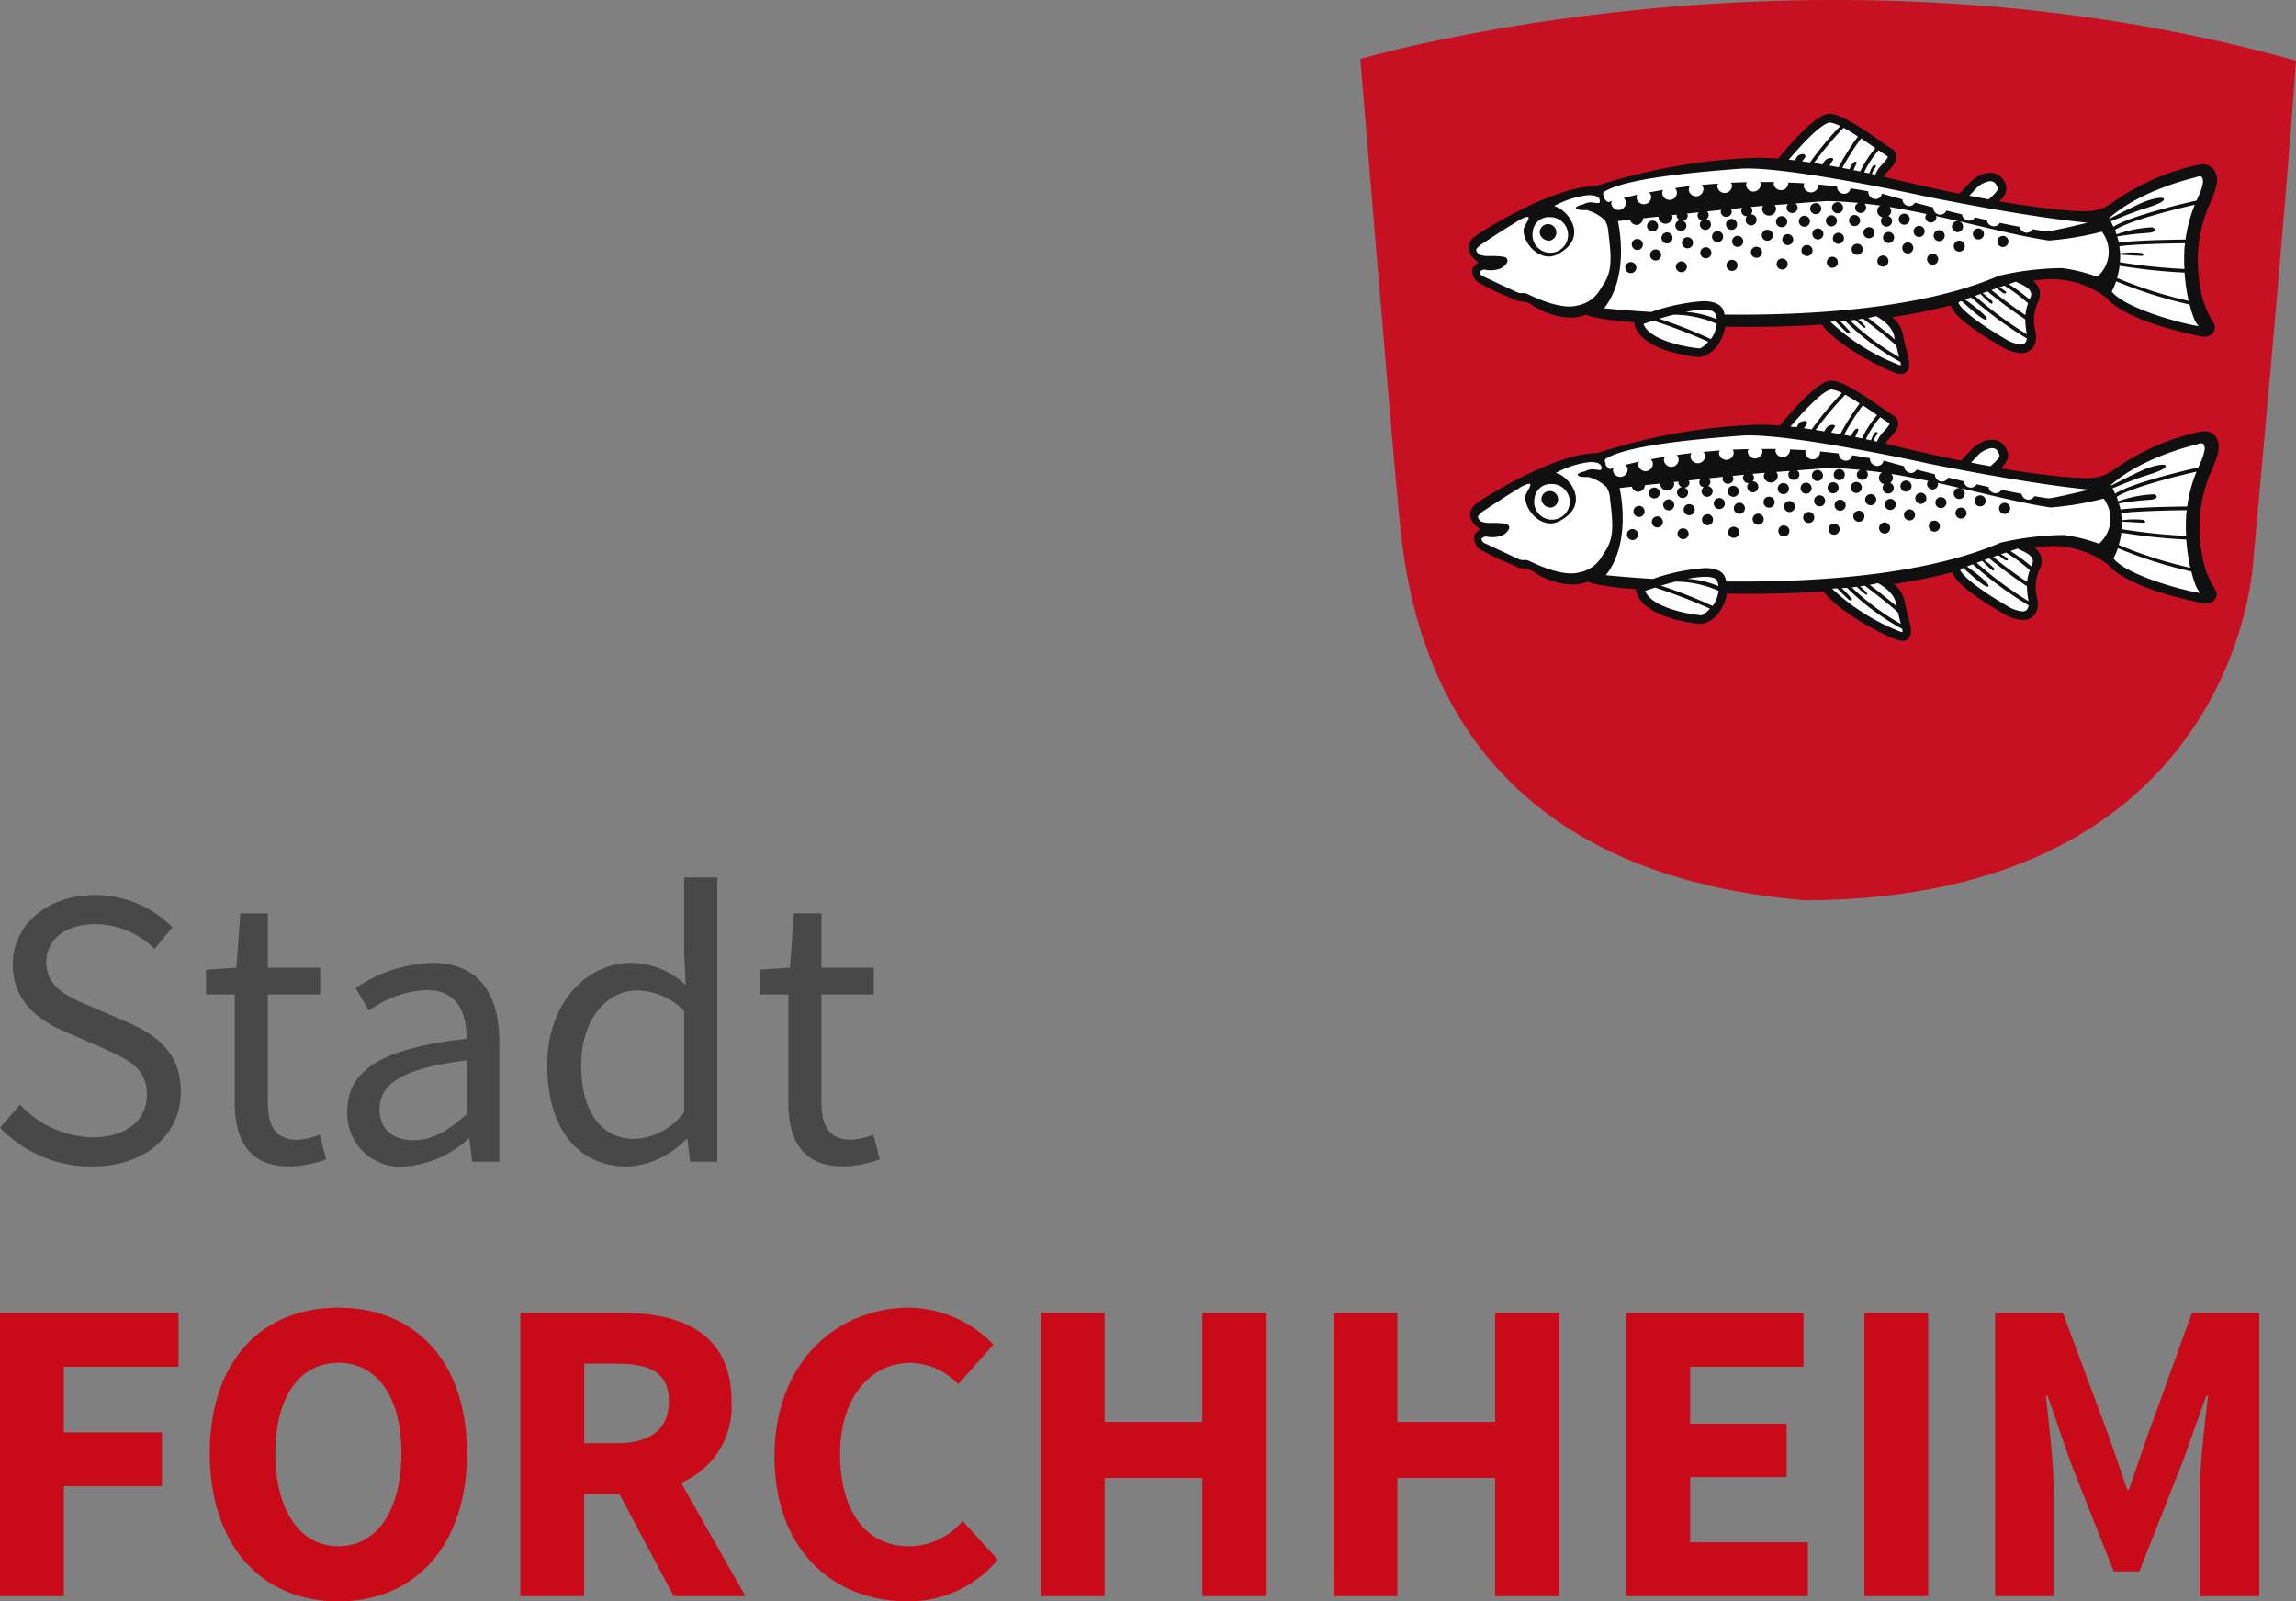
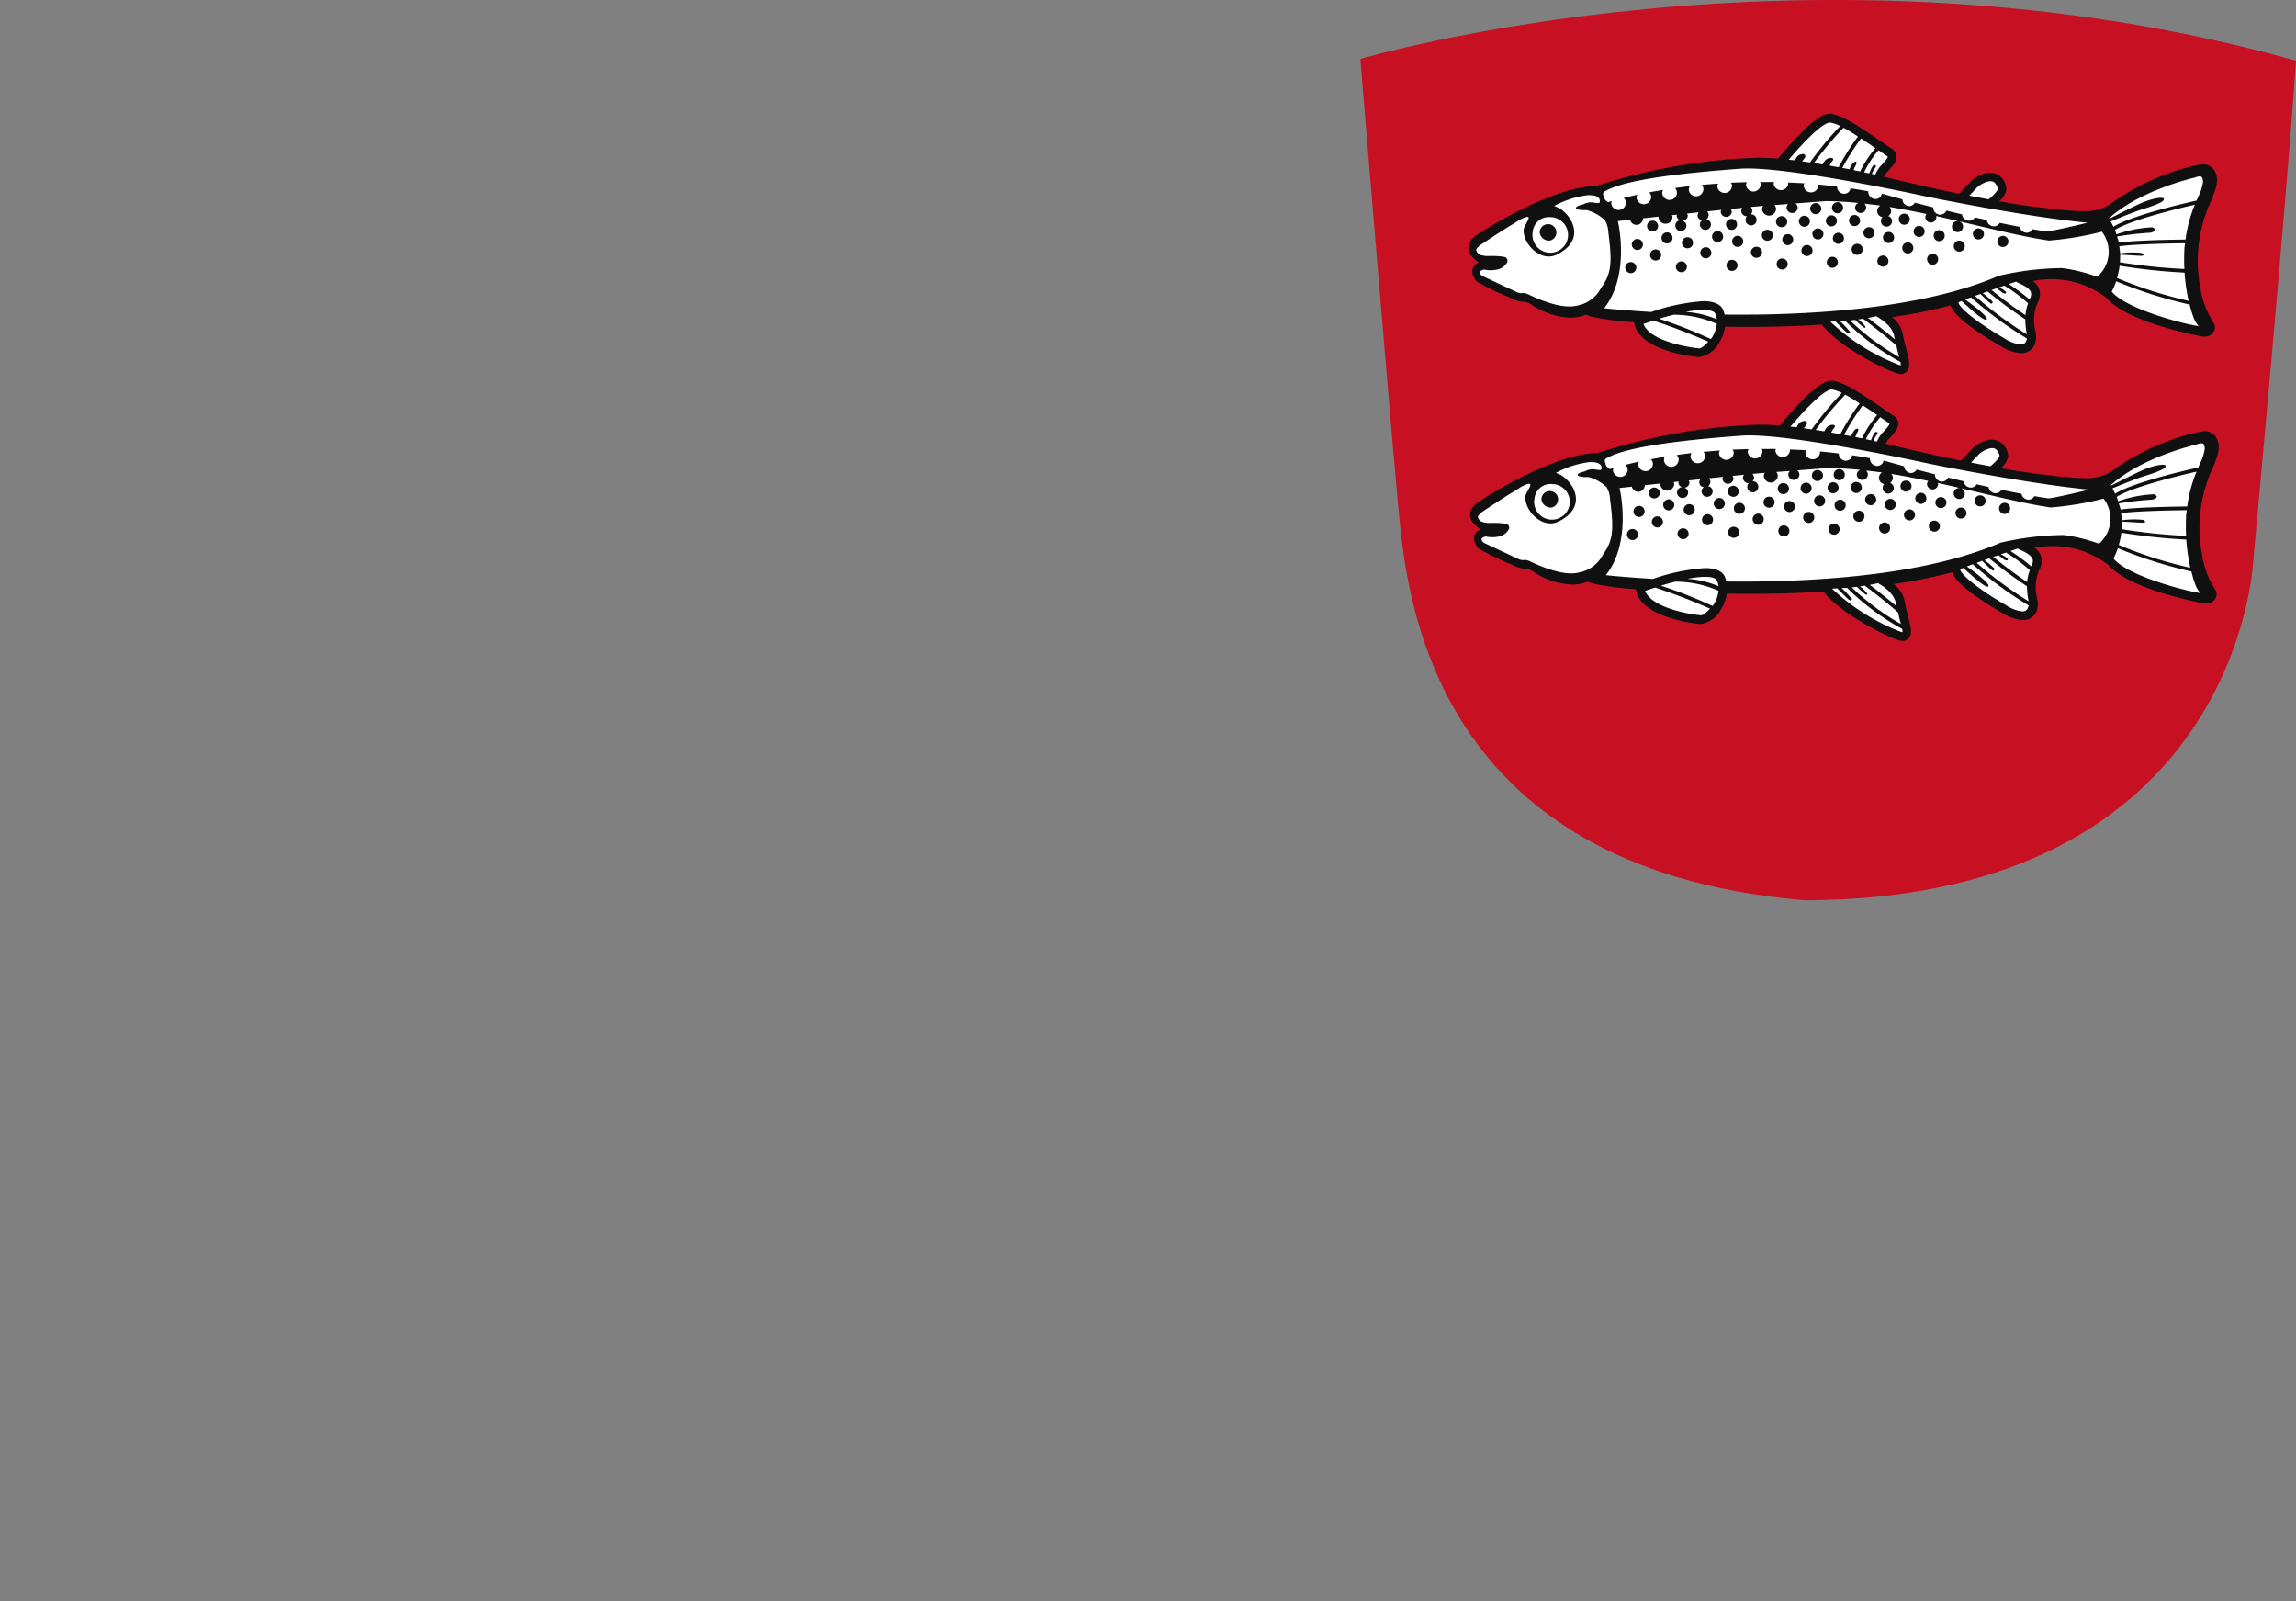
<svg xmlns="http://www.w3.org/2000/svg" xmlns:xlink="http://www.w3.org/1999/xlink" width="195.57" height="136.38" version="1.1" viewBox="0 0 195.57 136.38">
  <rect x="0" y="0" width="195.57" height="136.38" fill="#808080" stroke="none" />
  <use transform="translate(.412 25.659)" xlink:href="#a" />
  <g id="a">
-     <path d="m161.51 17.91c2.13 0.302 4.26 0.603 6.39 0.905 1.204-1.26 2.119-3.192 4.016-3.463 1.24 0.175 2.669 1.18 2.206 2.605-0.111 0.448-1.429 1.436-0.368 1.393 1.425 0.022 2.942 0.149 4.161-0.726 2.889-1.508 6.107-2.829 9.425-2.522 1.196 0.716 0.641 2.377 0.424 3.494-0.485 1.466-1.331 2.96-0.792 4.534 0.247 1.739 1.306 3.334 1.319 5.087-0.246 1.33-1.827 0.866-2.761 0.702-2.846-0.577-5.544-1.665-8.103-3.019-1.449-0.66-3.073-0.6-4.601-0.285 0.249 0.866 1.654 1.226 1.555 2.302-1.07 1.346-2.87 1.88-4.464 2.361-1.279 0.21-2.764 0.868-3.965 0.15-1.42-1.153-2.817-2.64-4.695-2.955-1.585 0.084-3.107 0.697-4.641 1.092 0.998 0.878 2.135 1.864 2.407 3.207-0.597 1.226-2.469 1.876-3.442 0.679-1.568-1.048-2.791-2.65-4.422-3.534-7.943 0.055-15.969-0.435-23.68-2.443-1.666-0.588-3.332-1.178-5.101-1.369-1.073-0.135-2.003-1.51-1.151-2.402 1.092-0.254 1.017-0.773-0.056-1.032-1.103-0.422-0.908-1.865-0.042-2.43 2.086-1.532 4.572-2.468 7.002-3.326 4.301-1.434 8.866-1.688 13.366-1.498 3.494 0.045 6.978 0.398 10.471 0.419 1.374-1.429 2.553-3.129 4.268-4.169 1.95-0.284 3.885 0.76 5.38 1.945 0.637 0.601 1.745 1.514 1.245 2.471-0.546 0.52-1.386 0.977-1.302 1.854z" fill="#1e1e1c" fill-rule="evenodd" />
    <path d="m156.41 13.188c-0.882 0.276-1.71 1.211-1.754 2.158 0.368 0.797 1.051-0.178 1.408-0.53 0.378-0.396 1.232-1.062 0.797-1.629-0.15 0-0.301-1e-6 -0.451-1e-6zm2.223 0.445c-0.971 0.107-1.518 1.206-1.957 1.985-0.52 0.675 0.218 1.414 0.933 1.094 0.811-0.525 1.812-1.411 1.733-2.452-0.071-0.338-0.373-0.583-0.709-0.626zm1.855 1.205c-1 0.092-2.088 1.227-1.75 2.264 0.549 0.603 1.384 0.291 1.751-0.334 0.482-0.408 1.237-1.167 0.652-1.78-0.211-0.076-0.431-0.117-0.652-0.15zm-17.021 1.385c-3.148 0.035-6.317 0.221-9.435 0.48-0.105 0.887 0.681 1.658 0.752 2.559 0.293 1.661 0.252 3.354 0.15 5.031 3.22-0.014 6.441 0.039 9.66-0.051 0.336 0.761-0.568 1.449-0.946 2.057-0.563 0.715-1.343 1.223-1.968 1.858 0.257 0.507 1.307 0.195 1.861 0.344 3.209 0.066 6.437 0.392 9.635 0.027 3.426-0.355 6.708-1.522 10.147-1.817 2.517-0.296 5.007-0.794 7.48-1.315 2.201-0.213 4.519 0.326 6.625-0.502 1.281-0.738 1.382-2.963 0.148-3.756-1.901-0.555-3.923-0.064-5.875-0.201-2.927-0.628-5.841-1.436-8.781-2.055-2.233-0.628-4.558-0.814-6.848-1.114-1.481-0.119-3.121-0.086-4.265-1.192-0.979-0.217-1.969 0.377-2.98 0.103-1.765-0.379-3.566-0.394-5.36-0.455zm27.9 0.385c-0.854 0.481-1.972 1.444-1.555 2.559 0.855 0.647 1.551-0.501 2.156-0.998 0.687-0.56 0.397-1.778-0.601-1.56zm14.09 0.346c-1.464 0.16-2.965 0.586-4.231 1.256-0.083 0.824 1.468 0.212 2.073 0.4 1.05-0.083 2.321 0.244 3.209-0.398 0.373-0.536 0.178-1.555-0.657-1.258-0.131-9e-6 -0.263-1.7e-5 -0.394-2.5e-5zm-48.66 2e-3c1.047-0.108 1.33 1.627 0.282 1.816-0.984 0.348-1.639-1.105-0.786-1.666 0.162-0.075 0.327-0.128 0.504-0.15zm3.519 0c1.078-0.087 1.326 1.651 0.254 1.855-1.056 0.279-1.584-1.323-0.632-1.755 0.116-0.067 0.252-0.068 0.379-0.101zm3.522 0c1.099-0.102 1.314 1.655 0.25 1.855-1.313 0.269-1.549-1.747-0.25-1.855zm3.57 0c1.147-0.059 1.208 1.854 0.066 1.855-1.259 0.157-1.314-1.866-0.066-1.855zm3.522 0c1.16-0.087 1.214 1.888 0.066 1.855-1.246 0.106-1.329-1.833-0.066-1.855zm-19.021 0.246c-2.199 0.227-4.35 0.832-6.321 1.821-1.173 0.509-2.762 0.757-3.374 2.002-0.133 0.96 1.036 1.419 1.839 1.423 1.133 0.19 2.338 0.224 3.419 0.569 0.774 0.283 0.407 1.015-0.272 1.092-0.869 0.345-2.035 0.125-2.767 0.68 1.616 1.266 3.764 1.566 5.718 2.018 0.904 0.148 1.867 0.317 2.762 0.089 0.809-1.55 0.643-3.407 0.593-5.105-0.153-1.508-0.268-3.078-0.841-4.487-0.242-0.115-0.487-0.115-0.756-0.102zm-3.416 1.365c1.507-0.247 3.095 1.427 2.3 2.876-0.703 1.721-3.542 1.812-4.239 0.077-0.487-1.307 0.513-2.923 1.938-2.953zm13.939 0.502c1.1-0.102 1.312 1.655 0.25 1.855-1.322 0.292-1.547-1.779-0.25-1.855zm3.566 0c1.148-0.059 1.208 1.854 0.066 1.855-1.272 0.163-1.31-1.858-0.066-1.855zm3.523 0c1.161-0.084 1.212 1.888 0.064 1.855-1.256 0.143-1.315-1.856-0.064-1.855zm3.727 0c1.077-0.084 1.318 1.651 0.252 1.855-1.333 0.276-1.564-1.764-0.252-1.855zm3.318 0c1.074-0.075 1.295 1.703 0.203 1.855-1.071 0.255-1.568-1.347-0.582-1.765 0.111-0.076 0.254-0.055 0.379-0.091zm3.523 0c1.074-0.074 1.294 1.702 0.203 1.855-1.071 0.256-1.569-1.347-0.582-1.765 0.111-0.076 0.254-0.055 0.379-0.091zm25.76 0.1c-1.373 0.216-2.833-0.042-4.163 0.272-0.839 0.344-0.142 1.077 0.479 0.997 1.234 0.041 2.563 0.266 3.737-0.115 0.514-0.35 0.441-0.82-0.053-1.154zm-46.943 0.154c1.1-0.154 1.324 1.729 0.203 1.805-1.073 0.362-1.571-1.537-0.453-1.756l0.132-0.026zm43.072 2.111c-0.723 0.802 0.418 1.099 1.115 0.902h2.61c0.544-0.859-0.317-1.068-1.029-0.902-0.899 0-1.797 1e-6 -2.696 1e-6zm-34.617 0.254c0.973-0.287 1.65 1.05 0.857 1.654-0.819 0.619-1.926-0.441-1.36-1.252 0.109-0.2 0.276-0.352 0.502-0.402zm3.522 0c1.062-0.323 1.704 1.284 0.705 1.754-1.248 0.517-1.915-1.321-0.705-1.754zm3.522 0c0.972-0.305 1.679 1.062 0.855 1.654-0.739 0.574-1.782-0.256-1.406-1.102 0.06-0.269 0.284-0.493 0.551-0.553zm6.791 0c0.978-0.344 1.73 1.128 0.855 1.654-0.878 0.679-2.005-0.637-1.205-1.402 0.091-0.122 0.212-0.195 0.35-0.252zm3.522 0c0.976-0.349 1.726 1.131 0.854 1.654-0.847 0.663-1.996-0.585-1.23-1.364 0.089-0.141 0.226-0.228 0.377-0.29zm3.576 0c1.063-0.347 1.686 1.374 0.656 1.754-1.258 0.475-1.877-1.31-0.656-1.754zm3.519 0c1.07-0.34 1.705 1.363 0.656 1.754-1.235 0.487-1.846-1.339-0.656-1.754zm-35.016 0.199c1.038-0.086 1.329 1.628 0.282 1.816-0.997 0.36-1.634-1.105-0.786-1.668 0.161-0.076 0.326-0.127 0.504-0.148zm3.769 0c1.059-0.058 1.299 1.697 0.201 1.855-1.011 0.223-1.528-1.151-0.701-1.707 0.15-0.105 0.324-0.124 0.5-0.148zm3.522 0c1.06-0.065 1.297 1.719 0.203 1.855-0.964 0.224-1.509-1.068-0.763-1.651 0.139-0.141 0.373-0.167 0.56-0.205zm13.887 0c1.056-0.055 1.299 1.694 0.201 1.855-1.073 0.257-1.564-1.35-0.58-1.767 0.111-0.076 0.255-0.053 0.379-0.088zm25.824 1.363c-0.655 0.152-2.025-0.216-1.904 0.854 0.634 0.347 1.624 0.049 2.393 0.148 0.586 0.084 2.151 0.082 1.367-0.701-0.582-0.188-1.233-0.222-1.855-0.301zm-1.805 1.002c-0.042-0.007 0.013 0.01 0 0zm-18.633 2e-3c1.11-0.158 1.318 1.768 0.199 1.805-1.08 0.365-1.55-1.532-0.451-1.756l0.132-0.026zm-14.391 0.252c0.977-0.343 1.73 1.128 0.854 1.654-0.858 0.704-2.017-0.635-1.205-1.402 0.091-0.123 0.213-0.195 0.352-0.252zm3.519 0c0.977-0.35 1.727 1.132 0.854 1.654-0.866 0.705-2.009-0.641-1.203-1.402 0.091-0.122 0.212-0.195 0.35-0.252zm3.572 0c1.064-0.348 1.686 1.371 0.658 1.754-0.967 0.492-1.829-0.954-0.966-1.598 0.066-0.107 0.212-0.093 0.308-0.156zm3.527 0c1.037-0.324 1.693 1.239 0.735 1.715-0.967 0.601-1.91-0.897-1.042-1.559 0.066-0.107 0.212-0.093 0.308-0.156zm-24.404 0.197c0.157 1.267 1.328 2.268 2.325 3.017 1.627 1.047 3.747 0.356 5.056-0.894 0.675-0.572 1.247-1.283 1.549-2.122h-8.93zm-0.451 0.404c-0.474 0.642-0.208 1.579-0.201 2.314 0.828 0.47 3.324 0.802 1.649-0.358-0.568-0.558-1.089-1.198-1.348-1.956zm49.252 0.1c-0.555 0.181-1.797-0.256-1.853 0.551 1.015 1.071 2.697 0.917 4.061 1.053 0.619-0.285-0.099-1.222-0.551-1.353-0.515-0.224-1.103-0.248-1.656-0.25zm-13.875 1.371c-0.835 0.122 0.12 1.137 0.439 1.454 0.574 0.571 1.442 1.529 2.268 0.899 0.308-0.947-0.862-1.312-1.203-2.053-0.368-0.363-1.025-0.247-1.504-0.301zm12.375 0.396c-0.755 0.461 0.054 1.18 0.654 1.254 1.141 0.378 2.437 0.688 3.617 0.451 0.491-0.715-0.45-1.078-1.053-1.025-1.07-0.239-2.151-0.453-3.219-0.68zm-14.938 0.299c-0.866 0.315-0.033 1.279 0.392 1.65 0.648 0.606 1.691 1.454 2.567 0.809 0.184-0.901-0.916-1.356-1.357-2.01-0.403-0.553-1.029-0.375-1.602-0.449zm-1.619 0.949c-0.435 0.074-1.831-0.078-1.235 0.711 0.765 0.803 1.656 1.661 2.741 1.947 0.726-0.218 0.643-1.359-0.045-1.603-0.448-0.386-0.777-1.107-1.461-1.055zm-11.562 1.42c-0.716 0.298-0.33 1.242 0.248 1.506 0.645 0.572 1.556 1.449 2.457 1.002 0.203-1.309-1.25-2.267-2.387-2.508-0.106 1.1e-5 -0.212 2.1e-5 -0.318 3.2e-5z" fill="#fff" />
  </g>
-   <path d="m0 135.94h5.439v-9.361h8.362v-4.588h-8.362v-5.587h9.768v-4.588h-15.207zm28.823 0.444c6.512 0 10.952-4.736 10.952-12.617 0-7.844-4.44-12.395-10.952-12.395s-10.952 4.514-10.952 12.395 4.44 12.617 10.952 12.617zm0-4.7c-3.293 0-5.365-3.071-5.365-7.918 0-4.81 2.072-7.7 5.365-7.7s5.365 2.886 5.365 7.7c0 4.848-2.072 7.919-5.365 7.919zm20.942-15.544h2.812c2.849 0 4.4 0.814 4.4 3.182s-1.554 3.589-4.4 3.589h-2.812zm13.727 19.8-5.476-9.657a7.052 7.052 0 0 0 4.292-6.956c0-5.735-4.181-7.511-9.287-7.511h-8.7v24.124h5.439v-8.695h3l4.627 8.695zm2.479-11.914c0 8.1 5.106 12.358 11.359 12.358a9.847 9.847 0 0 0 7.659-3.552l-3-3.293a5.972 5.972 0 0 1-4.588 2.146c-3.552 0-5.846-2.886-5.846-7.844 0-4.847 2.627-7.77 5.994-7.77a5.763 5.763 0 0 1 4.07 1.813l3-3.367a10.139 10.139 0 0 0-7.141-3.145c-6.216 0-11.507 4.662-11.507 12.654zm22.68 11.914h5.44v-10.064h8.325v10.064h5.476v-24.124h-5.476v9.287h-8.325v-9.287h-5.44zm24.938 0h5.439v-10.064h8.323v10.064h5.476v-24.124h-5.476v9.287h-8.325v-9.287h-5.439zm24.938 0h15.466v-4.588h-10.026v-5.55h8.214v-4.551h-8.214v-4.847h9.657v-4.588h-15.1zm20.276 0h5.439v-24.124h-5.439zm11.137 0h4.995v-8.843c0-2.368-0.407-5.883-0.666-8.214h0.148l1.924 5.587 3.7 9.361h2.183l3.7-9.361 2-5.587h0.148c-0.259 2.331-0.7 5.846-0.7 8.214v8.843h5.069v-24.124h-5.735l-3.922 10.841-1.443 4.218h-0.148l-1.442-4.218-4.033-10.841h-5.777z" fill="#c90a19" />
-   <path d="m1e-3 96.048a10.816 10.816 0 0 0 7.82 3.3c4.692 0 7.582-2.822 7.582-6.358 0-3.3-2.006-4.828-4.59-5.95l-3.162-1.362c-1.768-0.748-3.706-1.564-3.706-3.706 0-2.006 1.666-3.264 4.148-3.264a7.112 7.112 0 0 1 5.066 2.108l1.53-1.836a9.255 9.255 0 0 0-6.6-2.754c-4.046 0-7 2.516-7 5.916 0 3.264 2.414 4.862 4.522 5.746l3.2 1.394c2.104 0.956 3.702 1.666 3.702 3.944 0 2.176-1.734 3.638-4.658 3.638a8.736 8.736 0 0 1-6.154-2.788zm19.992-2.21c0 3.264 1.19 5.508 4.726 5.508a10.2 10.2 0 0 0 3.06-0.608l-0.544-2.108a6 6 0 0 1-1.87 0.442c-1.9 0-2.55-1.156-2.55-3.2v-9.18h4.458v-2.278h-4.458v-4.624h-2.342l-0.34 4.624-2.584 0.17v2.108h2.444zm9.588 0.816a4.506 4.506 0 0 0 4.862 4.692 8.979 8.979 0 0 0 5.474-2.38h0.068l0.238 1.972h2.312v-10.132c0-4.114-1.7-6.8-5.746-6.8a12.264 12.264 0 0 0-6.494 2.142l1.122 1.938a8.887 8.887 0 0 1 4.93-1.768c2.686 0 3.4 2.04 3.4 4.148-7.038 0.782-10.166 2.584-10.166 6.188zm2.754-0.2c0-2.108 1.87-3.468 7.412-4.148v4.59c-1.6 1.428-2.924 2.21-4.522 2.21-1.632-4e-3 -2.89-0.786-2.89-2.656zm14.28-3.74c0 5.508 2.686 8.636 6.834 8.636a7.455 7.455 0 0 0 5-2.346h0.1l0.238 1.934h2.312v-24.208h-2.826v6.358l0.136 2.822a6.808 6.808 0 0 0-4.624-1.9c-3.77-4e-3 -7.17 3.328-7.17 8.7zm2.89-0.034c0-3.774 2.108-6.324 4.76-6.324a5.751 5.751 0 0 1 4.008 1.73v8.636a5.592 5.592 0 0 1-4.216 2.278c-2.884 0-4.552-2.38-4.552-6.324zm17.646 3.158c0 3.264 1.19 5.508 4.726 5.508a10.2 10.2 0 0 0 3.06-0.608l-0.544-2.112a6 6 0 0 1-1.87 0.442c-1.9 0-2.55-1.156-2.55-3.2v-9.18h4.454v-2.278h-4.454v-4.624h-2.346l-0.34 4.624-2.584 0.17v2.108h2.448z" fill="#484848" />
  <g transform="translate(-154.91 -141.18)">
    <path d="m270.78 146.2s38.51-11.4 79.7 0.148c-0.893 13.039-3.65 42.684-3.65 42.684s-1.266 28.678-38.138 28.826c-32.478-2.681-34.041-26.74-34.713-33.891s-3.199-37.767-3.199-37.767z" fill="#c71122" />
    <use transform="translate(.146 22.733)" xlink:href="#b" />
    <g id="b">
      <path transform="translate(-11.681,-12.264)" d="m328.5 185.11a1.107 1.107 0 0 1-0.343-0.066c-1-0.333-4.794-2.193-6.254-4.074l-0.059-0.077-0.629 0.044c-1.79 0.108-3.735 0.163-5.776 0.163q-0.95 0-1.892-0.018h-0.159l-0.025 0.158a3.318 3.318 0 0 1-0.462 1.245 2.222 2.222 0 0 1-1.552 1.189c-0.112-6e-3 -5.04-0.446-5.384-2.815l-0.021-0.143-0.144-0.013a23.692 23.692 0 0 1-3.6-0.467l-0.434-0.152-0.052-0.021-0.049-9e-3a3.528 3.528 0 0 1-1.341 0.256 6.1 6.1 0 0 1-3.173-1.073 1.554 1.554 0 0 0-0.818-0.281 1.91 1.91 0 0 1-0.711-0.176l-0.586-0.267a21.959 21.959 0 0 1-2.565-1.252 0.436 0.436 0 0 1-0.079-0.132l-0.074-0.136a0.883 0.883 0 0 1-0.1-0.659 0.518 0.518 0 0 1 0.261-0.283l0.118-0.089 0.2-0.176-0.193-0.162c-0.1-0.069-0.176-0.119-0.251-0.173a0.694 0.694 0 0 1-0.172-0.169l-0.019-0.023-0.082-0.072-0.074-0.148-0.11-0.168a0.981 0.981 0 0 1 0.474-1.184c0.91-0.655 6.645-4.213 10.124-4.213a50.087 50.087 0 0 1 13.735-2.417h0.266c0.467 0 0.986 0.028 1.529 0.074l0.094 7e-3 0.06-0.072c2.157-2.567 3.516-3.763 4.278-3.763 0.939 0.075 2.6 1.185 4.225 2.316 0.408 0.283 0.734 0.507 0.908 0.605a0.651 0.651 0 0 1 0.357 0.468c0.061 0.405-0.324 0.82-0.633 1.153-0.074 0.078-0.138 0.147-0.194 0.212a2.033 2.033 0 0 0-0.215 0.35l-0.094 0.175 0.184 0.078 0.312 0.077c2.15 0.524 4.213 0.987 6.132 1.379l0.1 0.02 1.139-1.2a3.782 3.782 0 0 1 0.58-0.365 1.99 1.99 0 0 1 0.876-0.24 1.132 1.132 0 0 1 0.341 0.051 1.3 1.3 0 0 1 0.822 0.986c0.075 0.3-0.1 0.665-0.532 1.091l-0.312 0.311h0.44c1.662 0.291 3.14 0.5 4.369 0.625 0.088 0.015 0.361 0.06 1.078 0.114l0.28 0.025c0.386 0.031 0.851 0.07 1.335 0.07a4.168 4.168 0 0 0 2.412-0.572 19.628 19.628 0 0 1 7.4-3.35 2.609 2.609 0 0 1 0.515-0.066c0.412 0 0.683 0.213 0.905 0.718 0.242 0.552-0.135 1.5-0.579 2.5a5.7 5.7 0 0 0-0.224 0.542l-0.073 0.208a12.268 12.268 0 0 0-0.493 6.26 7.931 7.931 0 0 0 1.145 3.167 0.518 0.518 0 0 1 0.05 0.545 0.7 0.7 0 0 1-0.67 0.372 1.469 1.469 0 0 1-0.322-0.043c-0.07-0.014-6.113-1.145-7.855-3.176a7.739 7.739 0 0 0-5.159-1.661 7.2 7.2 0 0 0-1.136 0.119l-0.552 0.088 0.322 0.256a1.367 1.367 0 0 1 0.467 0.609 1.3 1.3 0 0 1-0.119 1.027 3.873 3.873 0 0 0-0.217 2.5 2.067 2.067 0 0 1 0.053 0.676c-0.132 0.675-0.5 1.015-1.079 1.015a3.67 3.67 0 0 1-1.722-0.614c-3.08-1.8-3.943-2.8-4.125-3.329l-0.054-0.16-0.164 0.044a46.439 46.439 0 0 1-4.955 0.992l-0.4 0.061 0.314 0.258a2.329 2.329 0 0 1 0.877 1.442 9.433 9.433 0 0 0 0.217 0.969l0.033 0.125c0.22 0.829 0.389 1.471 0.137 1.8a0.483 0.483 0 0 1-0.403 0.184z" fill="#fff" />
      <path transform="translate(-11.461,-12.038)" d="m310.06 175.92a0.469 0.469 0 0 1-0.457 0.482 0.477 0.477 0 0 1-0.488-0.459 0.473 0.473 0 0 1 0.945-0.022zm0.038-2.5a0.47 0.47 0 0 0-0.462 0.482 0.473 0.473 0 1 0 0.462-0.482zm2.564-0.522a0.471 0.471 0 0 0-0.462 0.483 0.477 0.477 0 0 0 0.488 0.461 0.472 0.472 0 0 0 0.457-0.483 0.477 0.477 0 0 0-0.483-0.464zm-4.311 0.113a0.471 0.471 0 1 0 0.484 0.461 0.476 0.476 0 0 0-0.484-0.465zm3.308 1.264a0.471 0.471 0 1 0 0.483 0.46 0.476 0.476 0 0 0-0.484-0.464zm-5.834-0.707a0.471 0.471 0 0 0-0.462 0.485 0.478 0.478 0 0 0 0.488 0.459 0.472 0.472 0 0 0-0.026-0.944zm1.561 0.893a0.47 0.47 0 0 0-0.462 0.481 0.473 0.473 0 1 0 0.462-0.481zm-2.118 1.077a0.47 0.47 0 0 0-0.462 0.48 0.476 0.476 0 0 0 0.488 0.462 0.471 0.471 0 0 0-0.026-0.942zm-6.895-1.826a0.711 0.711 0 1 0-0.853-0.7 0.788 0.788 0 0 0 0.852 0.696zm9.236-1.245a0.475 0.475 0 0 0-0.483-0.459 0.468 0.468 0 0 0-0.462 0.482 0.473 0.473 0 0 0 0.945-0.023zm6.267 0.335a0.472 0.472 0 0 0 0.458-0.484 0.478 0.478 0 0 0-0.483-0.46 0.472 0.472 0 0 0-0.463 0.483 0.478 0.478 0 0 0 0.488 0.454zm19.248 0.187a0.473 0.473 0 1 0-0.488-0.462 0.472 0.472 0 0 0 0.488 0.458zm-4.077-1.115a0.472 0.472 0 1 0-0.457 0.483 0.475 0.475 0 0 0 0.457-0.487zm-1.82 1.1a0.472 0.472 0 1 0 0.483 0.462 0.473 0.473 0 0 0-0.483-0.467zm1.635 0.892a0.471 0.471 0 1 0 0.484 0.462 0.477 0.477 0 0 0-0.484-0.467zm-2.118 1.115a0.472 0.472 0 0 0-0.462 0.485 0.478 0.478 0 0 0 0.488 0.46 0.471 0.471 0 0 0 0.457-0.483 0.477 0.477 0 0 0-0.483-0.468zm-2.192-1a0.471 0.471 0 0 0-0.462 0.483 0.477 0.477 0 0 0 0.488 0.458 0.471 0.471 0 0 0-0.026-0.942zm5.276-1.525a0.472 0.472 0 1 0 0.483 0.46 0.472 0.472 0 0 0-0.483-0.467zm-5.015-0.466a0.476 0.476 0 0 0-0.483-0.462 0.47 0.47 0 0 0-0.463 0.483 0.473 0.473 0 0 0 0.946-0.022zm0.743 0.578a0.472 0.472 0 1 0 0.483 0.462 0.473 0.473 0 0 0-0.484-0.469zm11.407 0.743a0.472 0.472 0 1 0 0.483 0.46 0.477 0.477 0 0 0-0.484-0.467zm17.926 7.363a0.693 0.693 0 0 1 0.072 0.734 0.882 0.882 0 0 1-0.834 0.476 1.568 1.568 0 0 1-0.364-0.048c-0.237-0.042-6.18-1.17-7.952-3.234a7.641 7.641 0 0 0-5.021-1.6 8.1 8.1 0 0 0-1.252 0.139 1.558 1.558 0 0 1 0.526 0.69 1.481 1.481 0 0 1-0.128 1.169 3.674 3.674 0 0 0-0.2 2.39 2.154 2.154 0 0 1 0.051 0.744 1.225 1.225 0 0 1-1.256 1.16 3.846 3.846 0 0 1-1.814-0.638c-2.512-1.469-3.925-2.618-4.205-3.428a46.787 46.787 0 0 1-4.974 1 2.533 2.533 0 0 1 0.941 1.554 10.723 10.723 0 0 0 0.246 1.076c0.23 0.869 0.413 1.555 0.1 1.954a0.663 0.663 0 0 1-0.544 0.255 1.286 1.286 0 0 1-0.4-0.075c-1.117-0.37-4.872-2.242-6.341-4.135l-0.532 0.038c-1.791 0.107-3.739 0.162-5.789 0.162q-0.952 0-1.9-0.017a3.518 3.518 0 0 1-0.487 1.313 2.362 2.362 0 0 1-1.708 1.276h-0.076c-0.214-0.016-5.125-0.471-5.487-2.968a23.515 23.515 0 0 1-3.645-0.478l-0.434-0.151-0.022-0.013a3.435 3.435 0 0 1-1.36 0.248 6.268 6.268 0 0 1-3.27-1.1 1.4 1.4 0 0 0-0.743-0.254 2.068 2.068 0 0 1-0.767-0.192c-0.129-0.06-0.339-0.153-0.585-0.266a20.191 20.191 0 0 1-2.6-1.276 0.939 0.939 0 0 1-0.174-0.287 0.364 0.364 0 0 1-0.077-0.126 1.015 1.015 0 0 1-0.056-0.716 0.706 0.706 0 0 1 0.344-0.381c0.048-0.031 0.088-0.07 0.132-0.105-0.015-8e-3 -0.023-0.024-0.038-0.03l-0.027-0.018a3.434 3.434 0 0 1-0.574-0.551 1.046 1.046 0 0 1-0.2-0.832v-0.031a0.9 0.9 0 0 1 0.1-0.254 1.533 1.533 0 0 1 0.482-0.53c0.92-0.662 6.716-4.246 10.23-4.246h0.013a49.73 49.73 0 0 1 13.72-2.417h0.266c0.473 0 1 0.028 1.546 0.072 2.22-2.643 3.585-3.827 4.417-3.827 0.994 0.078 2.613 1.152 4.329 2.348 0.4 0.278 0.723 0.5 0.894 0.6a0.824 0.824 0 0 1 0.446 0.6c0.074 0.493-0.346 0.945-0.683 1.308-0.07 0.072-0.131 0.14-0.185 0.2a1.991 1.991 0 0 0-0.193 0.315 0.423 0.423 0 0 0 0.056 0.014l0.227 0.054c2.167 0.527 4.225 0.989 6.126 1.378l1.069-1.127 0.018-0.014a3.58 3.58 0 0 1 0.613-0.389 1.818 1.818 0 0 1 1.351-0.2 1.473 1.473 0 0 1 0.943 1.109v0.014c0.09 0.361-0.1 0.777-0.581 1.257h8e-3c1.662 0.288 3.14 0.5 4.38 0.624a10.77 10.77 0 0 0 1.073 0.113l0.283 0.025c0.346 0.029 0.822 0.071 1.318 0.071a4 4 0 0 0 2.307-0.539 19.818 19.818 0 0 1 7.462-3.379 2.849 2.849 0 0 1 0.554-0.071 1.128 1.128 0 0 1 1.071 0.826c0.274 0.625-0.119 1.609-0.578 2.653-0.1 0.224-0.183 0.409-0.216 0.52-0.016 0.053-0.042 0.128-0.076 0.221a12.053 12.053 0 0 0-0.483 6.168 7.73 7.73 0 0 0 1.116 3.068zm-20.771-10.792c0.565 0.111 1.112 0.213 1.644 0.311 0.465-0.376 0.795-0.773 0.783-0.914-0.1-0.332-0.249-0.536-0.448-0.6-0.416-0.131-1.05 0.273-1.263 0.443zm-7.74-3.862a8.384 8.384 0 0 0-1.222 1.872c0.151 0.03 0.3 0.063 0.434 0.092a3.629 3.629 0 0 1 0.19-0.438c0.114-0.189 0.149-0.272 0.274-0.272s0.156 0.121 0 0.287a1.8 1.8 0 0 0-0.24 0.474c0.1 0.018 0.2 0.041 0.283 0.061a3.349 3.349 0 0 1 0.373-0.635c0.059-0.068 0.131-0.148 0.208-0.228 0.14-0.149 0.506-0.544 0.49-0.681a0.275 0.275 0 0 0-0.076-0.055c-0.144-0.093-0.406-0.271-0.714-0.485zm-1.486-1.009a21 21 0 0 0-1.593 2.507c0.206 0.039 0.415 0.078 0.61 0.118 0.029-0.073 0.056-0.151 0.077-0.189 0.081-0.144 0.218-0.425 0.416-0.453s0.1 0.191-0.014 0.409c-0.037 0.073-0.086 0.187-0.133 0.3l0.567 0.117a8.923 8.923 0 0 1 1.293-1.983c-0.341-0.242-0.771-0.533-1.224-0.833zm-1.5-0.9a30.4 30.4 0 0 0-2.513 2.991c0.248 0.04 0.488 0.079 0.734 0.122 0.047-0.082 0.088-0.156 0.106-0.182a0.7 0.7 0 0 1 0.632-0.376c0.254 0.016 0.175 0.2 0.06 0.319a1.969 1.969 0 0 0-0.2 0.34c0.265 0.047 0.518 0.09 0.77 0.137a20.283 20.283 0 0 1 1.645-2.614c-0.426-0.289-0.838-0.537-1.233-0.753zm-4.654 2.709c0.176 0.02 0.343 0.032 0.52 0.052 0.1-0.2 0.233-0.415 0.39-0.466 0.294-0.092 0.394-0.118 0.495 0.07 0.051 0.093-0.11 0.3-0.274 0.48 0.225 0.032 0.449 0.066 0.674 0.1a27.925 27.925 0 0 1 2.571-3.1 2.8 2.8 0 0 0-0.854-0.3c-0.26-0.016-1.092 0.318-3.521 3.152zm-15.75 3.108c-0.06 0.253 0.358 0.51 0.358 0.51l0.328-0.1c-0.017 0.067-0.067 0.123-0.06 0.195a0.626 0.626 0 1 0 1.247-0.116 0.614 0.614 0 0 0-0.181-0.344c0.329-0.084 0.715-0.173 1.16-0.271-0.027 0.083-0.083 0.148-0.074 0.241a0.626 0.626 0 1 0 1.247-0.117 0.583 0.583 0 0 0-0.171-0.323c0.371-0.072 0.768-0.141 1.193-0.211a0.591 0.591 0 0 0-0.079 0.256 0.627 0.627 0 1 0 1.247-0.118 0.593 0.593 0 0 0-0.156-0.293c0.406-0.06 0.82-0.115 1.261-0.168a0.591 0.591 0 0 0-0.091 0.3 0.626 0.626 0 0 0 1.247-0.119 0.548 0.548 0 0 0-0.148-0.281c0.451-0.044 0.916-0.082 1.4-0.116-0.023 0.078-0.077 0.141-0.069 0.227a0.627 0.627 0 0 0 1.249-0.118c-7e-3 -0.074-0.067-0.116-0.095-0.181 0.442-0.022 0.9-0.034 1.363-0.047a0.566 0.566 0 0 0-0.07 0.225 0.627 0.627 0 1 0 1.248-0.122c-5e-3 -0.047-0.046-0.069-0.06-0.115 0.4 0 0.8-5e-3 1.214 0-7e-3 0.049-0.049 0.09-0.044 0.143a0.622 0.622 0 0 0 1.239-0.1c0.456 0.017 0.908 0.037 1.378 0.067-0.021 0.065-0.072 0.113-0.062 0.2a0.622 0.622 0 0 0 1.24-0.1c0.527 0.048 1.061 0.107 1.6 0.173a0.618 0.618 0 0 0 0.576 0.616 0.541 0.541 0 0 0 0.569-0.463c0.5 0.071 1.005 0.163 1.512 0.252a0.63 0.63 0 0 0 0.59 0.658 0.54 0.54 0 0 0 0.565-0.449c0.055 9e-3 0.109 0.017 0.163 0.029 0.506 0.147 1.042 0.295 1.591 0.445a0.617 0.617 0 0 0 0.562 0.575 0.535 0.535 0 0 0 0.5-0.291c0.515 0.132 1.033 0.268 1.563 0.4a0.616 0.616 0 0 0 0.58 0.625 0.583 0.583 0 0 0 0.544-0.348c0.446 0.112 0.885 0.213 1.328 0.319a0.619 0.619 0 0 0 0.667 0.537 0.591 0.591 0 0 0 0.438-0.277l1.009 0.224a0.617 0.617 0 0 0 0.664 0.532 0.589 0.589 0 0 0 0.445-0.291c0.6 0.128 1.162 0.238 1.7 0.34a0.612 0.612 0 0 0 0.647 0.5 0.6 0.6 0 0 0 0.449-0.3c0.436 0.076 0.835 0.141 1.181 0.189 0.26 0.033 3.319-0.691 3.486-0.744-5.188-0.48-13.6-2.2-13.6-2.2s-12.146-2.688-16.028-2.393-9.543 0.81-11.435 1.9a0.258 0.258 0 0 0-0.124 0.426zm-6.055 3a1.517 1.517 0 1 0 1.487-1.218 1.374 1.374 0 0 0-1.486 1.202zm5.779 4.891c-7e-3 0.014 0.118-0.206 0.109-0.19 0.871-1.2 0.841-2.294 0.549-4.606a2.208 2.208 0 0 0-0.3-1.05 3.564 3.564 0 0 0-1.549-0.862c-0.507 0.023-0.9-0.049-0.913-0.18-0.012-0.106 0.242-0.223 0.606-0.3a1.476 1.476 0 0 1 0.659-0.183c0.38 0.029 0.754 0.139 0.754-0.013 0 0 0.225-0.664-1.063-0.588a8.077 8.077 0 0 0-2.8 0.907s0.179 0.086 0.418 0.184c1.245 0.777 2.2 2.789-0.214 3.969-1.366 0.663-2.882-0.914-2.815-2.137 0.026-0.438 1.18-1.625-0.418-0.792 0.016 0.023-0.606 0.386-0.905 0.572-0.787 0.491-1.561 1-2.332 1.514a1.92 1.92 0 0 0-0.344 0.331 0.166 0.166 0 0 0-0.04 0.135 0.619 0.619 0 0 0 0.325 0.393 3.719 3.719 0 0 0 0.5 0.1c0.26 6e-3 0.52-9e-3 0.78 0a5.463 5.463 0 0 1 0.8 0.079 0.324 0.324 0 0 1 0.188 0.519 1.191 1.191 0 0 1-0.659 0.511 2.438 2.438 0 0 1-1.207 0.05 0.42 0.42 0 0 0-0.2 0.029c-0.053 0.023-0.1 0.052-0.154 0.078-0.037 0.036-0.079 0.074-0.065 0.14a0.437 0.437 0 0 0 0.253 0.312c0.978 0.456 1.951 0.917 2.928 1.37a0.885 0.885 0 0 0 0.536 0.058 1.1 1.1 0 0 1 0.322 0.082c0.181 0.077 0.285 0.132 0.285 0.132h6e-3c1.161 0.547 2.852 1.16 3.979 0.855a2.844 2.844 0 0 0 1.982-1.435zm9.175 4.507a47.455 47.455 0 0 0-4.688-1.8c-0.341 0.112-0.639 0.214-0.839 0.283 0.52 1.4 3.635 1.983 4.757 2.078h0.014c0.179-0.02 0.469-0.251 0.756-0.577zm0.718-1.525a9.111 9.111 0 0 0-3.674-0.78c-0.434 0.109-0.852 0.225-1.233 0.344a40.158 40.158 0 0 1 4.392 1.725c0.035-0.051 0.074-0.073 0.107-0.127a2.683 2.683 0 0 0 0.409-1.177zm0-0.377a1.535 1.535 0 0 0-0.14-0.515c-0.093-0.188-0.459-0.3-1-0.3a8.666 8.666 0 0 0-1.509 0.173 8.3 8.3 0 0 1 2.652 0.626zm15.634 3.616a20.731 20.731 0 0 1-4.689-3.495c-0.139 0.012-0.3 0.015-0.456 0.025a7.272 7.272 0 0 1 0.874 0.931c0 0.232-0.218 0.1-0.353-0.016-0.1-0.093-0.622-0.615-0.9-0.892-0.151 8e-3 -0.278 0.021-0.437 0.025a18.079 18.079 0 0 0 5.835 3.669 0.623 0.623 0 0 0 0.163 0.033h9e-3a1.865 1.865 0 0 0-0.043-0.296zm-0.342-1.383c-0.488-0.479-1.82-1.529-2.828-2.293-0.133 0.021-0.265 0.039-0.418 0.064a2.618 2.618 0 0 1 0.613 0.6s0.042 0.218-0.2 0.033a8.348 8.348 0 0 1-0.671-0.6c-0.141 0.017-0.281 0.037-0.437 0.049a20.773 20.773 0 0 0 4.183 3.117c-0.049-0.2-0.105-0.4-0.146-0.561-0.037-0.157-0.058-0.289-0.093-0.425zm-1.739-2.5c-0.132 0.032-0.374 0.082-0.666 0.14 0.606 0.464 1.632 1.262 2.285 1.833-0.015-0.073-0.042-0.152-0.052-0.22-0.133-0.925-1.206-1.578-1.564-1.773zm12.87 1.893a31.624 31.624 0 0 1-4.765-3.507c-0.174 0.063-0.344 0.128-0.5 0.186 0.646 0.466 1.939 1.438 1.842 1.668-0.077 0.183-0.564-0.171-0.929-0.473-0.243-0.2-0.843-0.729-1.224-1.069-0.053 0.023-0.122 0.049-0.171 0.068a0.255 0.255 0 0 0-0.084 0.052c-0.025 0.274 1 1.362 3.892 3.048a3.081 3.081 0 0 0 1.433 0.536c0.301-0.021 0.426-0.164 0.51-0.529zm-2.929-3.123c-0.032 0.248-0.135 0.153-0.281 0.045-0.1-0.078-0.515-0.48-0.759-0.721-0.16 0.057-0.311 0.115-0.462 0.17a32.38 32.38 0 0 0 4.417 3.272c-9e-3 -0.057-0.016-0.109-0.026-0.16a6.943 6.943 0 0 1-0.109-1.12 37.432 37.432 0 0 1-3.209-2.375c-0.142 0.048-0.281 0.1-0.421 0.148a5.924 5.924 0 0 1 0.851 0.72zm3.026 0.123a13.961 13.961 0 0 0-2.029-1.508c-0.139 0.05-0.293 0.1-0.446 0.154a1.726 1.726 0 0 1 0.6 0.395c0.049 0.213-0.279 0.1-0.355 0.024-0.053-0.054-0.295-0.234-0.451-0.352-0.142 0.053-0.287 0.1-0.434 0.155 0.574 0.469 1.688 1.346 2.884 2.135a3.82 3.82 0 0 1 0.235-1.024zm0.221-0.958c-0.119-0.34-0.624-0.58-0.961-0.738-0.114-0.053-0.211-0.1-0.294-0.148-0.14 0.045-0.362 0.121-0.615 0.209a15.462 15.462 0 0 1 1.767 1.305 0.28 0.28 0 0 0 0.016-0.041 0.753 0.753 0 0 0 0.091-0.608zm6.041-5.138a26.533 26.533 0 0 1-4.494 0.752c-2.741-0.406-6.11-1.317-9.621-2.093 7e-3 0.035 0.037 0.057 0.039 0.091a0.473 0.473 0 0 1-0.945 0.024 0.458 0.458 0 0 1 0.109-0.284c-1.047-0.22-2.1-0.425-3.152-0.6a0.605 0.605 0 0 1 0.139 0.316 0.56 0.56 0 0 1-0.244 0.458 0.449 0.449 0 0 1 0.314 0.4 0.473 0.473 0 1 1-0.945 0.022 0.459 0.459 0 0 1 0.128-0.328 0.535 0.535 0 0 1-0.182-0.987c-0.452-0.064-0.9-0.112-1.351-0.164a0.49 0.49 0 0 1 0.146 0.328 0.473 0.473 0 0 1-0.945 0.024 0.441 0.441 0 0 1 0.3-0.41c-0.95-0.092-1.891-0.158-2.81-0.158l-2.569 0.2a0.461 0.461 0 0 1 0.192 0.348 0.473 0.473 0 0 1-0.945 0.024 0.451 0.451 0 0 1 0.125-0.322l-1.151 0.086a0.547 0.547 0 0 1 0.129 0.29 0.6 0.6 0 0 1-0.58 0.609h-0.014a0.6 0.6 0 0 1-0.6-0.577 0.573 0.573 0 0 1 0.095-0.249l-0.417 0.033-0.646 0.061a0.444 0.444 0 0 1 9e-3 0.633c8e-3 0 9e-3 -8e-3 0.016-8e-3a0.472 0.472 0 1 1-0.462 0.483 0.465 0.465 0 0 1 0.125-0.326s0 5e-3 -8e-3 5e-3a0.477 0.477 0 0 1-0.488-0.458 0.465 0.465 0 0 1 0.1-0.261c-0.328 0.036-0.66 0.066-0.994 0.1a0.44 0.44 0 0 1 0.092 0.208 0.473 0.473 0 0 1-0.945 0.023c0-0.057 0.04-0.1 0.059-0.151l-1.217 0.125a0.473 0.473 0 0 1 0.135 0.3 0.447 0.447 0 0 1-0.2 0.369 0.459 0.459 0 0 1 0.394 0.423 0.469 0.469 0 0 1-0.457 0.483 0.474 0.474 0 0 1-0.488-0.458 0.445 0.445 0 0 1 0.2-0.368 0.409 0.409 0 0 1-0.3-0.671c-0.339 0.035-0.673 0.074-1 0.108 0.024 0.052 0.067 0.092 0.07 0.152a0.464 0.464 0 0 1-0.416 0.465 0.448 0.448 0 0 1 0.3 0.392 0.47 0.47 0 0 1-0.458 0.481 0.475 0.475 0 0 1-0.487-0.459 0.464 0.464 0 0 1 0.418-0.465 0.451 0.451 0 0 1-0.307-0.389c0-0.035 0.028-0.057 0.033-0.088-0.148 0.013-0.29 0.031-0.437 0.047 0.012 0.041 0.052 0.073 0.054 0.119a0.6 0.6 0 0 1-0.581 0.61h-0.013a0.6 0.6 0 0 1-0.6-0.579c0-0.012 0.011-0.016 0.011-0.027-0.478 0.049-0.917 0.1-1.317 0.144a0.59 0.59 0 0 1-0.562 0.562h-0.014a0.571 0.571 0 0 1-0.534-0.44c-0.65 0.074-1.045 0.115-1.045 0.115s1.1 4.559-1.17 7.424c0 0 1.542 0.165 4.012 0.318a16.739 16.739 0 0 1 4.436-0.922c0.878 0 1.443 0.24 1.677 0.71a2.141 2.141 0 0 1 0.136 0.432c7.246 0.077 16.786-0.466 23.361-3.306a24.66 24.66 0 0 1 5.383-0.654 13.9 13.9 0 0 1 2.994 0.74 2.8 2.8 0 0 0 0.384-3.856zm5.3-2.769c0.049 0.19-0.641 0.489-1.7 0.814-0.83 0.256-2.123 0.785-2.825 1.08 0.084 0.151 0.156 0.3 0.225 0.451 1.526-0.949 5.983-1.984 7.084-2.229 0.041-0.093 0.083-0.2 0.12-0.288a4.206 4.206 0 0 0 0.427-1.272c0-0.289-0.066-0.4-0.106-0.442-0.014-0.018-0.056-0.06-0.179-0.06a1.067 1.067 0 0 0-0.374 0.09c-0.117 0.037-4.619 1.04-7.336 3.469 9e-3 0.016 0.014 0.031 0.021 0.045 1.709-0.864 2.687-1.347 3.117-1.489 0.493-0.186 1.475-0.431 1.533-0.19zm1.742 4.279c9e-3 -0.191 0.041-0.351 0.06-0.526-0.438 0-4.3 0.05-5.6 0.258 0.027 0.2 0.059 0.4 0.07 0.6a7.349 7.349 0 0 1 1.827-0.033c0.156 0.1 0.27 0.216 0.012 0.237-0.2 0.014-1.216-0.066-1.835-0.094a6.006 6.006 0 0 1-0.023 0.646 48.741 48.741 0 0 0 5.494 0.573 16.428 16.428 0 0 1 2e-3 -1.683zm-5.731 2.43a35.89 35.89 0 0 0 6.094 1.947 16.433 16.433 0 0 1-0.344-2.405 50.847 50.847 0 0 1-5.532-0.586 6.579 6.579 0 0 1-0.211 1.022zm6.625-6.242c-1.392 0.319-5.446 1.294-6.8 2.148 0.051 0.128 0.082 0.251 0.122 0.377a10.5 10.5 0 0 1 3.058-0.6c0.434 0.187 0.186 0.4-0.209 0.464a26.032 26.032 0 0 0-2.793 0.318c0.051 0.176 0.12 0.354 0.153 0.524 1.375-0.218 5.332-0.261 5.676-0.263a11.853 11.853 0 0 1 0.8-2.99zm0.325 10.343a2.54 2.54 0 0 1-0.365-0.564 9.124 9.124 0 0 1-0.4-1.275 37.8 37.8 0 0 1-6.263-1.984 6.077 6.077 0 0 1-0.372 0.879c1.146 1.435 5.952 2.732 7.4 2.944zm-18.767-8.326a0.472 0.472 0 1 0 0.483 0.46 0.471 0.471 0 0 0-0.483-0.457zm-1.634 1.041a0.471 0.471 0 1 0 0.483 0.459 0.47 0.47 0 0 0-0.483-0.456zm-1.71-0.892a0.471 0.471 0 1 0 0.483 0.46 0.471 0.471 0 0 0-0.483-0.456zm-0.557 2.006a0.47 0.47 0 0 0-0.462 0.483 0.477 0.477 0 0 0 0.488 0.459 0.471 0.471 0 0 0-0.026-0.942zm-9.772-2.156a0.472 0.472 0 1 0 0.483 0.46 0.472 0.472 0 0 0-0.483-0.456zm-3.058-0.1a0.47 0.47 0 0 0 0.457-0.484 0.476 0.476 0 0 0-0.483-0.459 0.472 0.472 0 1 0 0.026 0.943zm0.012 2.661a0.472 0.472 0 1 0 0.483 0.462 0.473 0.473 0 0 0-0.484-0.455zm2.886-3.776a0.471 0.471 0 1 0-0.487-0.459 0.476 0.476 0 0 0 0.486 0.466zm-2.4 1.7a0.47 0.47 0 0 0-0.463 0.484 0.477 0.477 0 0 0 0.488 0.459 0.472 0.472 0 0 0-0.025-0.943zm-4.274 0.148a0.472 0.472 0 0 0-0.462 0.483 0.473 0.473 0 1 0 0.462-0.483zm1.6 0.931a0.469 0.469 0 0 0-0.463 0.481 0.478 0.478 0 0 0 0.488 0.461 0.471 0.471 0 0 0-0.025-0.942zm0.928-1.449a0.468 0.468 0 0 0-0.462 0.482 0.474 0.474 0 0 0 0.487 0.458 0.469 0.469 0 0 0 0.458-0.481 0.474 0.474 0 0 0-0.485-0.457zm5.536 2.3a0.47 0.47 0 0 0-0.462 0.48 0.472 0.472 0 1 0 0.462-0.48zm-1.9-3.033a0.475 0.475 0 0 0-0.483-0.46 0.471 0.471 0 1 0 0.483 0.46zm1.847 0.446a0.471 0.471 0 1 0-0.488-0.461 0.473 0.473 0 0 0 0.489 0.466zm0.569 0.544a0.47 0.47 0 0 0-0.462 0.482 0.473 0.473 0 1 0 0.462-0.482zm-0.049-1.658a0.472 0.472 0 0 0 0.458-0.483 0.473 0.473 0 1 0-0.458 0.483zm-2.626 2.7a0.471 0.471 0 0 0-0.461 0.484 0.472 0.472 0 1 0 0.461-0.484zm-6.391 1.264a0.471 0.471 0 0 0-0.462 0.483 0.477 0.477 0 0 0 0.488 0.461 0.472 0.472 0 0 0-0.026-0.944z" fill="#101010" />
    </g>
  </g>
</svg>